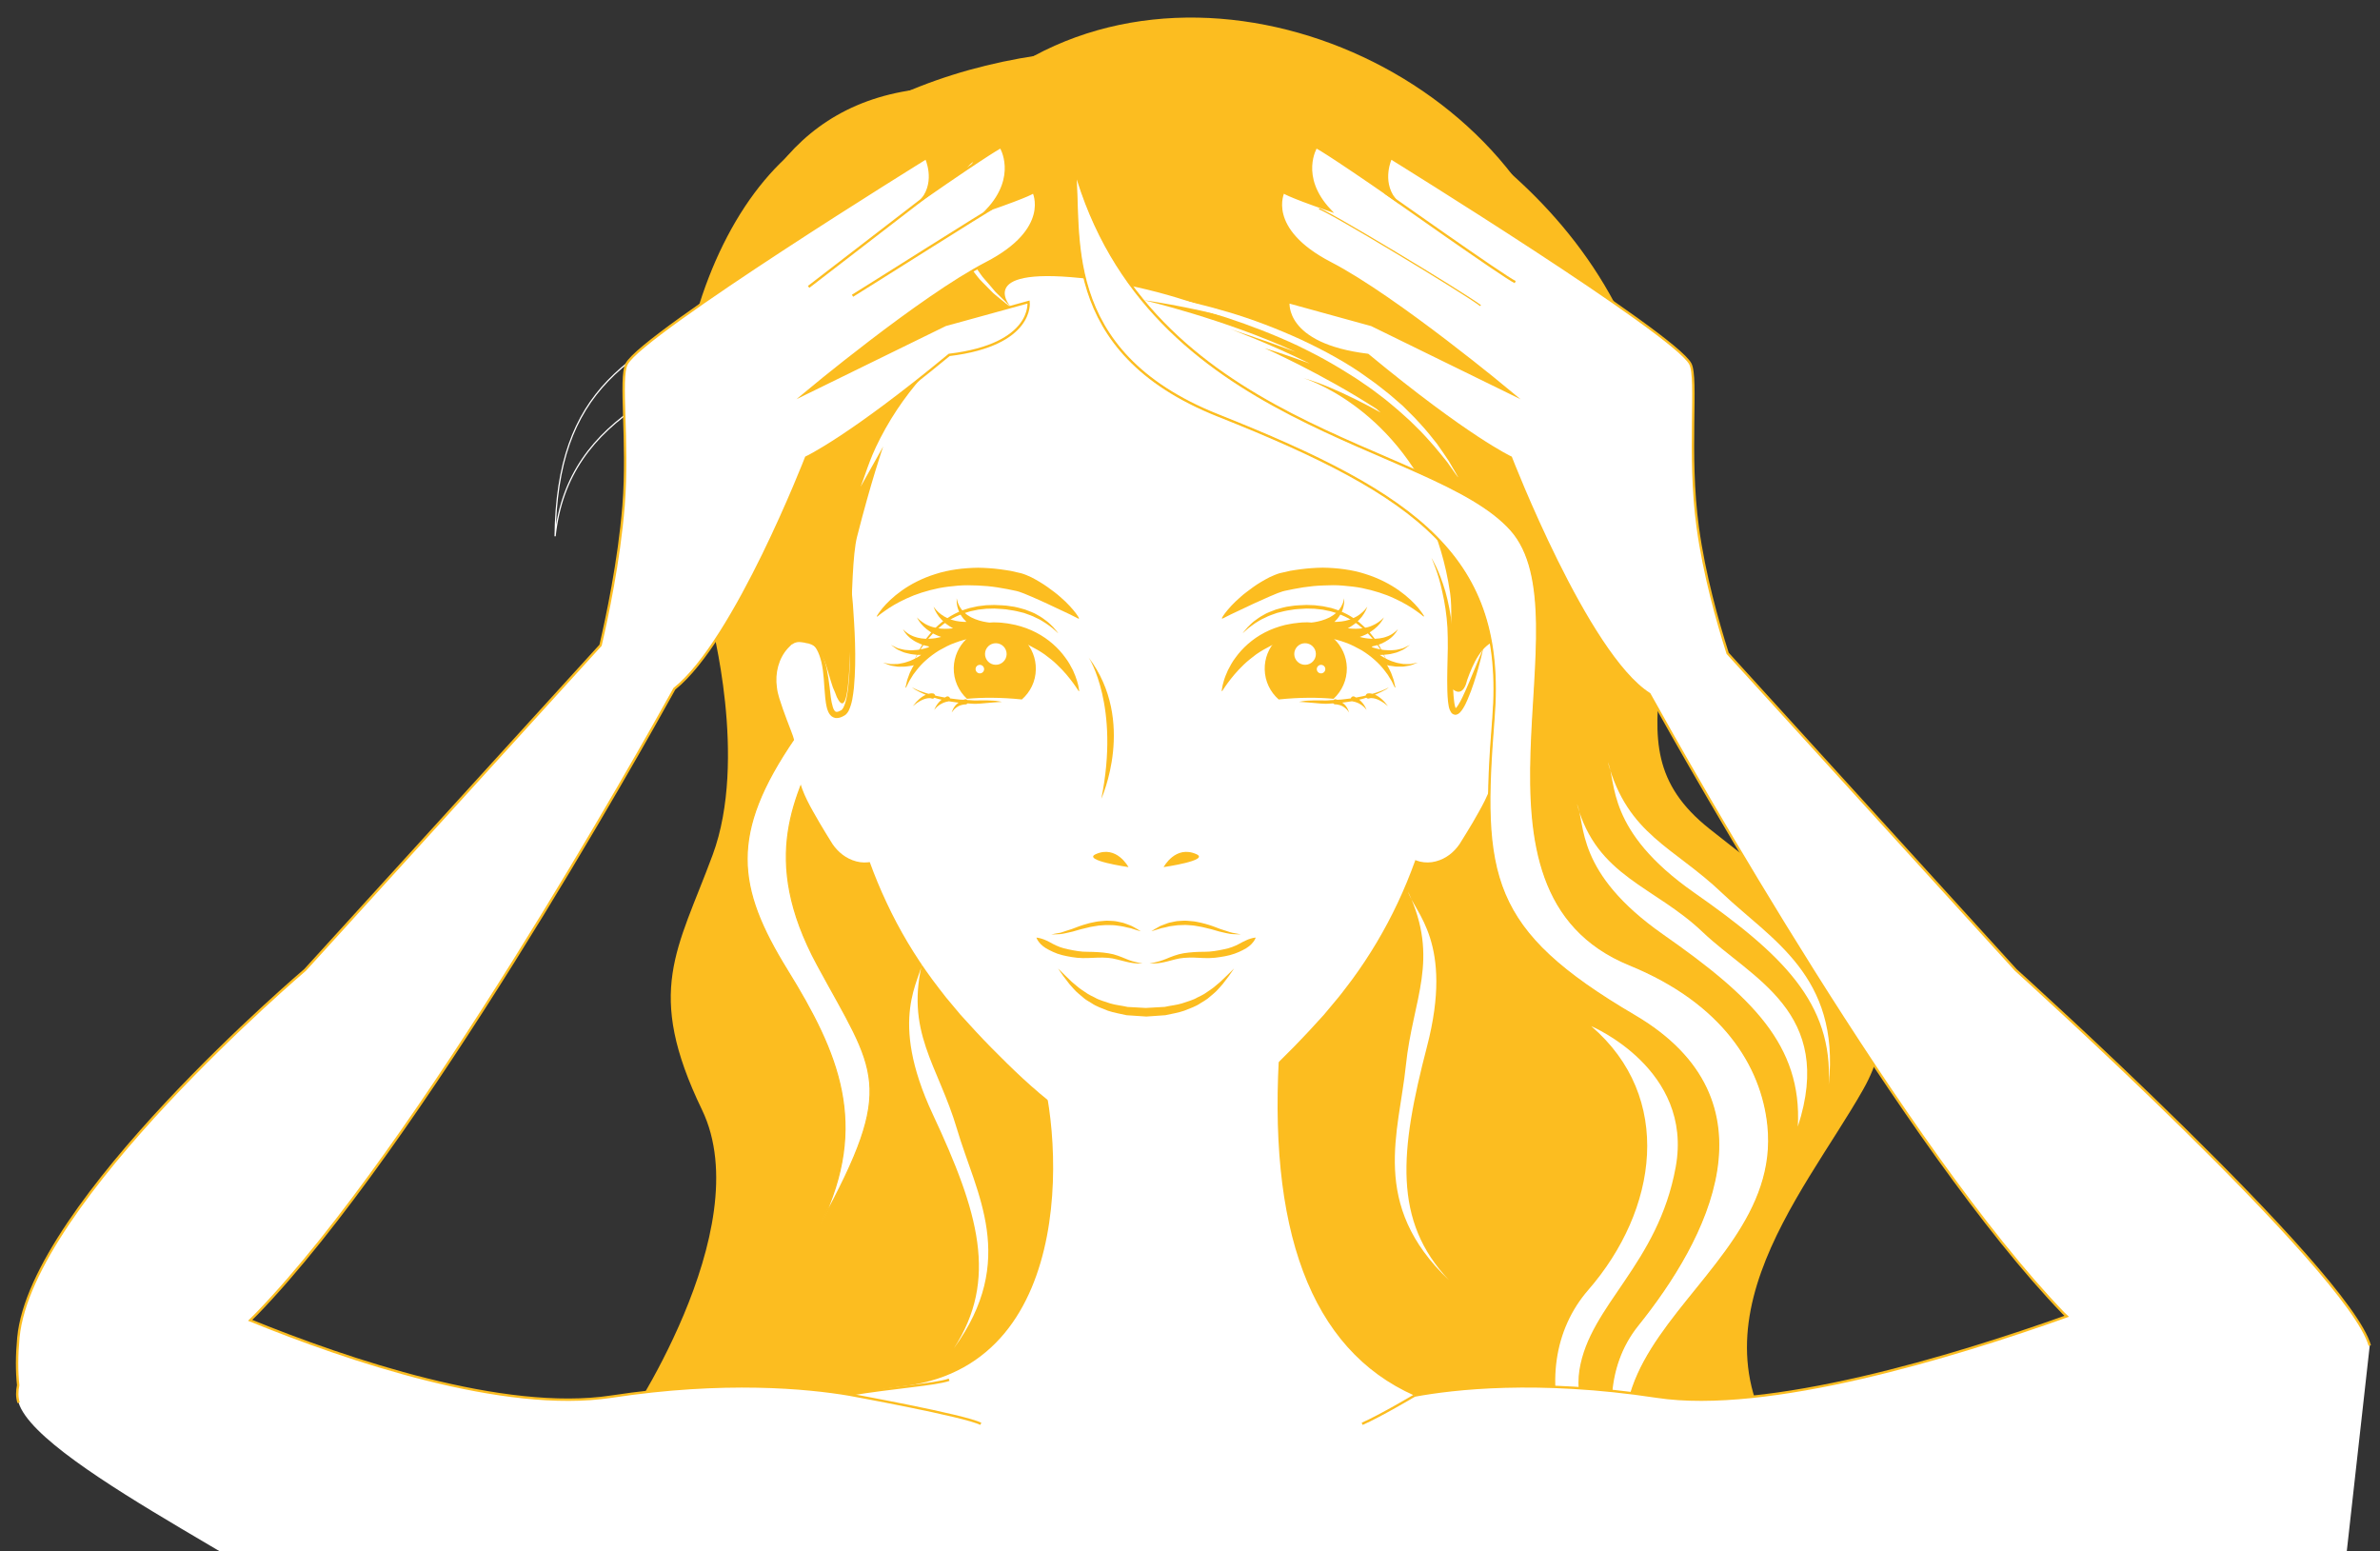
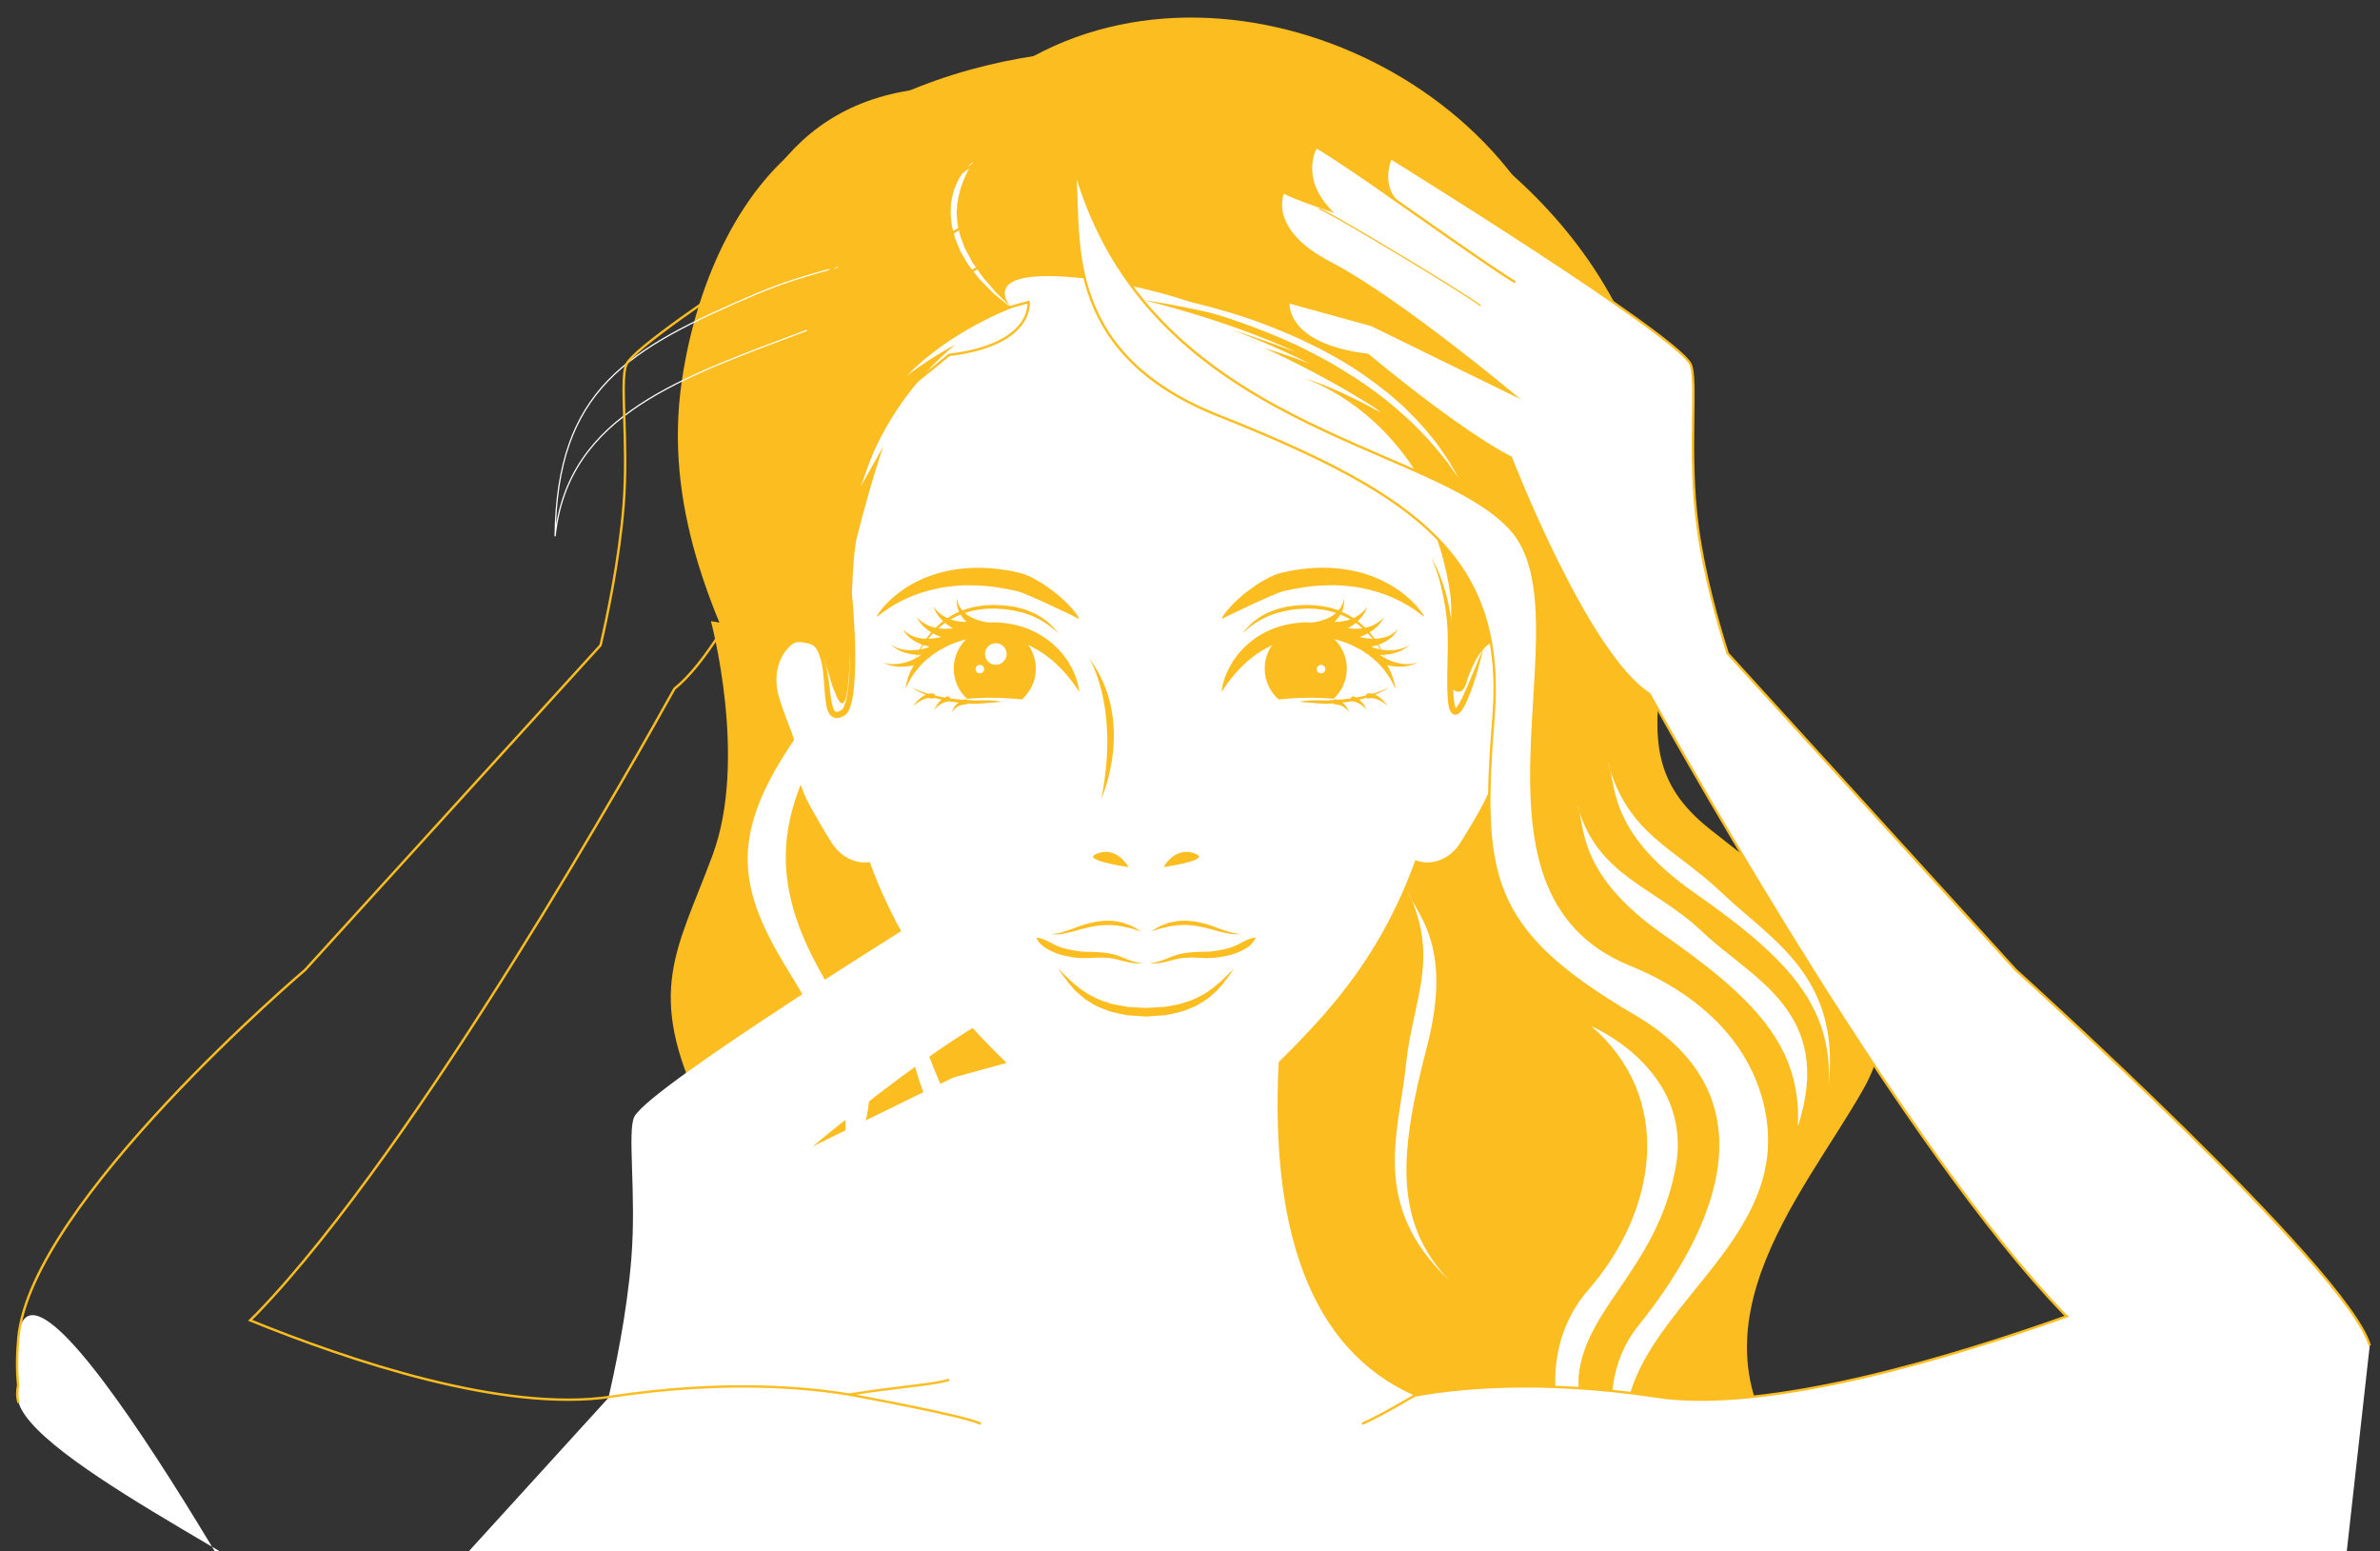
<svg xmlns="http://www.w3.org/2000/svg" id="Livello_1" viewBox="0 0 1985.16 1293.85">
  <rect x="0" y="0" width="1985.16" height="1293.85" fill="#333333" stroke="none" />
  <defs>
    <style>.cls-1,.cls-2,.cls-3,.cls-4{stroke-miterlimit:10;}.cls-1,.cls-3,.cls-4{stroke:#fcbd20;}.cls-1,.cls-4{stroke-width:2px;}.cls-1,.cls-5,.cls-6{fill-rule:evenodd;}.cls-1,.cls-6,.cls-7{fill:#fff;}.cls-2{stroke:#fff;}.cls-2,.cls-3{stroke-width:1.03px;}.cls-2,.cls-3,.cls-4{fill:none;}.cls-5,.cls-6,.cls-7,.cls-8{stroke-width:0px;}.cls-5,.cls-8{fill:#fcbd20;}</style>
  </defs>
  <path class="cls-7" d="m899.53,509.74c.47-.94.94-1.88,1.41-2.77,3.07-5.67,9.43-9.64,15.87-9.81.73-.04,1.45,0,2.18,0,2.47.04,5.59.09,8.87-.94,10.07-3.11,13.31-12.28,15.91-19.66,1.36-3.84,2.64-7.46,4.56-9.64.98-1.15,2.56-2.26,4.22-3.45,2.99-2.13,6.65-4.82,9.17-9,2.99-4.99,3.24-10.41,3.5-14.76.13-2.82.3-5.5,1.11-7.21.73-1.41,2.35-2.99,4.05-4.69,3.28-3.28,7.42-7.38,8.57-13.69.64-3.84-.04-7.29-.6-10.11-.3-1.54-.68-3.28-.51-4.09.38-1.58,3.92-3.75,6.74-5.46,5.54-3.37,13.09-7.98,13.99-17.23l-15.95-1.58c-.13,1.28-3.75,3.5-6.4,5.12-5.46,3.33-12.2,7.46-14.03,15.74-.9,4.09-.13,7.76.43,10.71.34,1.58.68,3.24.51,4.09-.21,1.32-2.18,3.28-4.05,5.12-2.43,2.43-5.2,5.16-7.12,8.96-2.26,4.65-2.52,9.34-2.73,13.48-.17,2.99-.34,5.8-1.28,7.38-.81,1.36-2.73,2.73-4.73,4.18-2.22,1.58-4.73,3.41-6.91,5.89-3.97,4.52-5.93,10.02-7.63,14.93-1.96,5.54-3.33,9-5.54,9.64-.85.3-2.35.26-3.92.26-.98-.04-1.92-.04-2.86,0-12.16.38-23.71,7.51-29.47,18.21-.55.98-1.07,2.05-1.62,3.16-1.19,2.35-3.41,6.7-4.69,7.46.17-.09.55-.21.77-.13l-3.07,15.78c12.24,2.35,17.83-9.04,21.28-15.87" />
  <path class="cls-7" d="m671.06,428.23c-4.44,5.8-15.99,55.36-15.99,55.36,0,0,36.13-5.29,42.14-11.05,5.97-5.8,38.73-34.21,38.73-34.21,0,0,11.86-25.04,12.63-31.99.81-6.95-42.35-35.57-46.75-25.12-4.39,10.49-30.75,47-30.75,47" />
  <path class="cls-5" d="m844.13,73.31s-93.67-8.53-169.2,42.78c-53.61,36.47-92.98,112.65-106.12,200.85-31.56,212.41,169.25,358.28,74.9,433.27-94.31,74.94-3.54,150.86,47.26,240.35,50.8,89.49,5.2,215.99,115.46,231.78,553.33,79.38-36.77,175.9,30.45,161.78l84.28-98.87L844.13,73.31Z" />
  <path class="cls-5" d="m839.43,1189.77l-27.43-431.3c-53.06-123.61-131.88-228.06-219.02-240.43,0,0,31.01,115.21,1.45,194.92-29.52,79.76-56.77,113.33-8.87,212.67,48.28,100.15-66.79,266.79-66.45,265.85,0,0,227.08,88.68,320.32-1.71" />
  <path class="cls-5" d="m1106.57,52.71s220.09,72.55,270.89,280.57c50.8,207.97-45.98,282.92,48.33,357.9,94.35,74.98,179.01,128.21,128.17,217.66-50.76,89.49-159.22,207.63-49.35,323.86,109.87,116.19-42.61,178.54-42.61,178.54l-251.44-137.21-181.02-9.38L1106.57,52.71Z" />
  <path class="cls-5" d="m1044.92,1022.51l17.79-280.14,200.45-154.06s-39.41,118.19,35.83,189.85c75.2,71.61,175.52,94.9,150.44,186.26-25.08,91.32-141.48,184.43-85.99,254.3,55.53,69.87-234.57,28.66-234.57,28.66l-83.94-224.87Z" />
  <path class="cls-5" d="m725.67,613.85c-76.56-11.9-165.45-202.34-124.42-367.5,25.51-102.58,82.53-184.35,220.47-172.53,166.22-135.25,440.79-22.09,489.11,172.53,41.03,165.15-47.86,355.6-124.42,367.5-55.21,71.32-408.33,67.69-460.75,0" />
  <path class="cls-6" d="m1315.36,670.62c7.34,16.59-1.83,57.11,71.83,108.68,73.7,51.57,116.06,92.13,112.39,160.25,31.26-95.76-38.69-123.39-79.25-162.08-40.52-38.69-88.38-46.06-104.97-106.85" />
  <path class="cls-6" d="m1341.12,635.65c7.38,16.59-1.83,57.11,71.83,108.68,73.7,51.57,116.06,92.09,112.39,160.25,9.64-90.98-48.28-121.01-88.85-159.69-40.48-38.69-78.78-48.45-95.37-109.23" />
  <path class="cls-6" d="m770.1,799.56c-1.88,18.04-30.07,48.58,8.06,130.01,38.13,81.47,54.64,137.73,17.44,194.97,53.79-74,18.51-128.98,2.69-182.72-15.82-53.74-44.15-81.3-28.19-142.25" />
  <path class="cls-6" d="m1174.44,743.52c5.16,17.4,38.43,42.27,15.82,129.32-22.65,87.05-28.62,145.36,18.38,194.84-66.41-62.91-41.71-123.39-36-179.14,5.76-55.7,28.58-87.99,1.79-145.02" />
  <path class="cls-5" d="m708.91,631.3c-76.56-11.9-165.45-202.34-124.42-367.5,73.83-297.25,635.76-297.25,709.59,0,41.03,165.15-47.86,355.6-124.42,367.5-55.21,71.32-408.33,67.69-460.75,0" />
  <path class="cls-5" d="m630.7,578.96s-33.95-137.34-1.49-225.97c32.5-88.59,131.46-157.99,203.84-150.65-79.76-56.09-203.84,54.68-225.97,162.46-22.14,107.83,23.63,214.16,23.63,214.16" />
  <path class="cls-5" d="m910.42,139.77c.21-.43,13.99,134.74,13.99,134.74,0,0,85.6,63.38,93.96,57.28,8.4-6.06,193.42,100.75,193.42,100.75l59.93,112.13s71.27-45.98,68.5-53.96c-2.82-7.98-35.79-152.48-35.79-152.48l-128.9-102.84-130.64-76.6-134.48-19.02Z" />
  <path class="cls-6" d="m910.42,118.78c72.72,226.53,378.96,183.66,399.61,353.85-1.49-101.9-57.58-129.96-160.97-168.35-103.38-38.39-158.87-42.23-238.63-185.5" />
  <path class="cls-5" d="m910.42,118.78s22.9,169.5-63.98,213.52c-86.88,44.06-181.19,105.18-183.66,151.76-2.43,46.62-108.59-251.18,16.51-319.85,125.06-68.67,231.14-45.43,231.14-45.43" />
  <path class="cls-2" d="m924.42,52.71c-75.92,272.08-439.88,190.15-461.42,394.54,1.54-122.41,60.1-156.11,168.05-202.22,107.95-46.11,210.11-20.22,293.37-192.32h0Z" />
  <path class="cls-5" d="m1355.07,1050.27s-61.63,62.53-50.42,110.17c11.22,47.6,28.96,115.72,127.87,164.3-50.37-47.64-97.04-106.42-76.52-169.93,20.52-63.47,68.16-95.2,68.16-95.2l-69.1-9.34Z" />
  <path class="cls-6" d="m1327.26,855.82s85.31,35.83,70.46,117.42c-14.84,81.59-71.7,114.95-80.32,169.33-8.7,54.38,54.34,142.16,102.54,171.81-118.62-51.91-153.21-171.81-95.16-238.56,58.09-66.75,71.7-160.67,2.47-220" />
  <path class="cls-6" d="m662.63,394.23s54.64,141.78,0,221.54c-54.64,79.76-48.75,124.08-5.93,193.47,42.87,69.4,67.95,128.47,28.11,211.17,63.47-116.66,45.77-125.53-2.99-215.61-48.71-90.08-17.7-141.78,4.44-190.53,39.11-86.03,13.95-120.15-23.63-220.05" />
  <path class="cls-3" d="m662.63,394.23s54.64,141.78,0,221.54c-54.64,79.76-48.75,124.08-5.93,193.47,42.87,69.4,67.95,128.47,28.11,211.17,63.47-116.66,45.77-125.53-2.99-215.61-48.71-90.08-17.7-141.78,4.44-190.53,39.11-86.03,13.95-120.15-23.63-220.05h0Z" />
  <path class="cls-7" d="m1199.77,556.35s13.73-32.5,33.82-27.34c20.09,5.16,35.15,25.38,25.08,53.4-10.07,28.02-16.46,32.76-16.85,55.06-.34,18.21-12.71,36.17-27.26,61.04-16.38,27.94-51.35,17.4-44.4-15.53,7-32.97,29.6-126.64,29.6-126.64" />
  <path class="cls-7" d="m1200.07,556.44s-1.54,6.65-4.22,18.34c-2.73,11.69-6.53,28.32-10.41,48.5-1.92,10.07-4.01,20.99-6.27,32.54-1.11,5.76-2.22,11.69-3.41,17.79-.6,3.03-1.19,6.1-1.79,9.17-.51,2.94-.81,5.84-.68,8.74.26,5.67,2.35,11.26,6.4,14.72,4.01,3.5,9.72,4.65,15.06,2.99,5.33-1.58,10.19-5.76,13.39-10.49,3.45-5.46,7.04-11.86,10.49-17.7,7.04-11.81,14.12-23.67,17.06-35.7,1.58-5.29,1.02-12.58,2.39-19.49,1.19-6.91,3.75-13.61,6.61-19.45,2.77-5.97,5.46-11.56,7.89-17.23,2.43-5.84,4.95-11.09,6.01-16.63,2.35-10.96.17-22.14-6.1-30.11-3.03-4.01-6.95-7.25-11.18-9.47-2.13-1.11-4.22-2-6.53-2.73-2.13-.77-4.31-1.15-6.4-1.02-4.31.17-8.1,2-11.05,4.14-2.99,2.22-5.33,4.69-7.29,7.04-3.88,4.69-6.23,8.87-7.81,11.69-1.49,2.82-2.18,4.39-2.18,4.39m-.55-.17s.68-1.62,2.18-4.48c1.54-2.9,3.8-7.12,7.68-11.94,1.96-2.39,4.31-4.91,7.34-7.25,3.03-2.22,6.87-4.39,11.6-4.73,2.26-.21,4.73.13,7.04.85,2.22.6,4.65,1.49,6.91,2.6,4.52,2.22,16.04,2.39,19.66,6.48,7.38,8.15,3.67,23.33,1.92,35.53-.68,6.14-3.07,12.11-4.95,17.91-2.05,5.89-4.48,11.94-6.7,17.87-2.39,5.97,12.71,6.48,12.07,12.63-.47,3.03-17.27,11.56-17.36,14.72-.09,1.96-.13,3.37-.26,5.2-.21,1.92-.43,3.84-.81,5.59-2.99,14.46-10.62,26.74-17.49,38.81-3.71,6.06-6.95,11.69-10.96,17.91-4.56,6.65-11.18,12.16-19.79,14.37-4.18,1.15-8.83,1.19-13.14.21-4.31-1.07-8.36-3.16-11.3-6.14-6.1-5.97-7.98-13.9-7.81-20.86.04-3.54.68-6.95,1.49-10.19.81-3.03,1.62-6.06,2.43-9.04,1.62-5.97,3.2-11.81,4.69-17.53,3.07-11.39,5.93-22.14,8.62-32.07,2.6-9.94,4.99-19.07,7.12-27.17,2.13-8.06,3.88-15.14,5.29-20.94l4.52-18.3v-.04Z" />
  <path class="cls-7" d="m1183.44,671.73s.6-1.41,2.22-3.54c1.66-2.09,4.09-5.16,7.76-8.02,3.54-3.03,8.15-6.06,13.35-8.83,1.19-.68,2.43-1.41,3.71-2.09,1.36-.73,2.52-1.45,3.5-2.22,2.22-1.41,4.27-3.37,6.1-5.29,1.75-2,3.33-4.18,4.35-6.48,1.24-2.3,1.88-4.78,2.3-7.17.38-2.47.43-4.86.26-7.17-.26-2.3-.64-4.48-1.24-6.48-1.15-4.01-2.6-7.34-3.84-9.55-1.24-2.22-1.96-3.54-1.96-3.54-.09-.17,0-.34.13-.43.17-.09.3-.04.43.04,0,0,1.11,1.02,2.94,2.99,1.75,2,4.27,4.95,6.27,9.17,1.02,2.05,1.92,4.44,2.56,7.08.47,2.64.9,5.5.6,8.49-.3,2.99-.85,6.06-2.26,9-1.19,2.94-3.07,5.67-5.2,8.23-2.26,2.39-4.69,4.52-7.55,6.31-1.45.98-2.82,1.79-4.14,2.39-1.32.64-2.69,1.28-4.01,1.92-2.52,1.24-5.03,2.26-7.29,3.5-2.26,1.15-4.44,2.26-6.36,3.41-3.84,2.22-6.95,4.31-9,5.93-2,1.62-3.07,2.69-3.07,2.69-.13.13-.34.13-.47,0-.09-.09-.13-.21-.09-.34" />
  <path class="cls-7" d="m712.07,556.35s-13.73-32.5-33.82-27.34c-20.09,5.16-35.15,25.38-25.04,53.4,10.02,28.02,16.42,32.76,16.85,55.06.3,18.21,12.67,36.17,27.21,61.04,16.38,27.94,51.35,17.4,44.4-15.53-7-32.97-29.6-126.64-29.6-126.64" />
  <path class="cls-7" d="m712.37,556.31s1.66,6.65,4.52,18.3c1.41,5.8,3.16,12.88,5.29,20.99,2.13,8.06,4.52,17.19,7.12,27.13,2.64,9.98,5.54,20.69,8.62,32.12,1.54,5.67,3.07,11.52,4.69,17.49.81,3.03,1.62,6.01,2.43,9.09.81,3.2,1.45,6.65,1.49,10.15.17,6.95-1.71,14.93-7.81,20.86-2.94,2.99-7,5.08-11.26,6.18-4.35.98-9,.94-13.22-.21-8.57-2.26-15.18-7.76-19.75-14.37-4.05-6.23-7.25-11.9-10.96-17.96-6.87-12.03-14.54-24.31-17.49-38.77-.38-1.75-.64-3.71-.81-5.63-.13-1.83-.13-3.24-.21-5.16-.13-3.16-.09-6.4-.64-9.38-.6-6.18-2.3-11.99-4.69-17.96-2.26-5.93-4.65-11.99-6.7-17.91-1.88-5.76-4.27-11.77-4.95-17.91-1.75-12.2,1.62-24.4,9.04-32.59,3.63-4.09,8.02-7.21,12.54-9.38,2.26-1.11,4.65-2.05,6.91-2.6,2.26-.77,4.73-1.11,7.08-.9,4.69.38,8.49,2.56,11.56,4.78,3.03,2.3,5.37,4.86,7.34,7.25,3.84,4.82,6.14,9.04,7.68,11.9,1.49,2.86,2.18,4.48,2.18,4.48v.04Zm-.55.13s-.68-1.54-2.18-4.39c-1.58-2.82-3.92-7-7.81-11.69-1.96-2.35-4.31-4.78-7.29-7-2.94-2.18-6.74-3.97-11-4.18-2.18-.09-4.31.26-6.48,1.07-2.26.68-4.35,1.62-6.48,2.73-4.22,2.22-8.15,5.46-11.22,9.43-6.23,8.02-8.45,19.19-6.01,30.11,1.02,5.54,3.54,10.83,5.93,16.68,2.47,5.67,5.16,11.26,7.93,17.19,2.82,5.89,5.37,12.54,6.61,19.45,1.36,6.91.85,14.25,2.39,19.53,2.94,12.03,10.02,23.84,17.06,35.66,3.45,5.84,7.04,12.28,10.45,17.7,3.24,4.78,8.1,8.91,13.39,10.49,5.33,1.66,11.09.51,15.06-2.99,4.09-3.41,6.18-9,6.44-14.72.13-2.9-.17-5.8-.68-8.7-.64-3.11-1.19-6.18-1.79-9.21-1.15-6.06-2.3-11.99-3.41-17.79-2.22-11.52-4.35-22.44-6.27-32.54-3.88-20.13-7.72-36.81-10.41-48.5-2.69-11.64-4.22-18.3-4.22-18.34" />
  <path class="cls-7" d="m728.42,671.73s-.6-1.41-2.22-3.54c-1.66-2.09-4.09-5.16-7.76-8.02-3.54-3.03-8.15-6.06-13.35-8.83-1.19-.68-2.43-1.41-3.71-2.09-1.36-.73-2.52-1.45-3.54-2.22-2.18-1.41-4.22-3.37-6.06-5.29-1.75-2-3.33-4.18-4.35-6.48-1.19-2.3-1.88-4.78-2.3-7.17-.38-2.47-.43-4.86-.26-7.17.26-2.3.64-4.48,1.24-6.48,1.15-4.01,2.6-7.34,3.84-9.55,1.24-2.22,1.96-3.54,1.96-3.54.09-.17,0-.34-.13-.43-.13-.09-.3-.04-.43.04,0,0-1.11,1.02-2.94,2.99-1.75,2-4.27,4.95-6.27,9.17-1.02,2.05-1.88,4.44-2.52,7.08-.51,2.64-.94,5.5-.64,8.49s.85,6.06,2.26,9c1.19,2.94,3.07,5.67,5.2,8.23,2.26,2.39,4.69,4.52,7.55,6.31,1.45.98,2.82,1.79,4.09,2.39,1.36.64,2.73,1.28,4.05,1.92,2.47,1.24,5.03,2.26,7.29,3.5,2.26,1.15,4.44,2.26,6.36,3.41,3.84,2.22,6.95,4.31,9,5.93,2,1.62,3.07,2.69,3.07,2.69.13.13.34.13.47,0,.09-.09.13-.21.09-.34" />
  <path class="cls-7" d="m962.82,108.63c-3.33-.09-6.65-.13-10.07-.13-273.87,0-301.43,251.99-273.02,354.23,0,0,1.83,1.75,16.68,114.52,14.84,112.82,41.2,197.61,122.03,282.02,67.52,70.46,97.55,86.46,134.31,86.46,3.41,0,6.74-.21,10.07-.51,32.59-2.99,63-22.01,124.25-85.95,80.84-84.41,107.2-169.2,122-282.02,14.89-112.77,16.76-114.52,16.76-114.52,28.02-100.96,1.45-347.96-263.01-354.1" />
  <path class="cls-7" d="m952.74,108.2c43.55.04,87.65,6.44,128,23.37,20.13,8.49,39.2,19.53,56.33,33.1,17.1,13.61,32.2,29.69,44.87,47.47,12.71,17.79,22.95,37.24,30.88,57.58,7.98,20.35,13.61,41.54,17.23,63.08,3.67,21.54,5.2,43.42,4.73,65.22-.55,21.84-2.94,43.68-8.7,64.79h-.04l-.09.13c-4.27,23.97-6.95,48.84-10.11,73.28-3.07,24.53-5.67,49.09-9.3,73.62-7.51,48.92-19.32,97.8-40.65,143.01-10.58,22.56-23.42,44.15-38.2,64.24-3.8,4.91-7.42,9.98-11.43,14.84l-12.03,14.42-12.5,13.65c-4.31,4.69-8.62,9-12.92,13.52-17.4,17.66-35.27,35.06-55.41,50.16-10.11,7.46-20.9,14.33-32.89,19.19-11.77,5.03-25.21,7.17-37.79,7.25-12.75,0-25.93-2.18-37.79-7.21-11.99-4.86-22.78-11.73-32.89-19.19-20.13-15.1-37.96-32.5-55.45-50.2-8.66-8.79-17.1-18-25.46-27.26l-11.99-14.33c-3.92-4.82-7.59-9.9-11.39-14.84-14.8-20.09-27.68-41.63-38.22-64.24-21.37-45.21-33.14-94.05-40.69-143.01-3.63-24.53-6.23-49.09-9.26-73.62-3.16-24.44-5.84-49.31-10.11-73.28l-.09-.13c-5.76-21.11-8.19-42.95-8.74-64.79-.43-21.8,1.11-43.68,4.78-65.22,3.58-21.54,9.26-42.74,17.19-63.08,7.93-20.3,18.21-39.8,30.88-57.58,12.67-17.79,27.77-33.87,44.87-47.43,17.15-13.61,36.21-24.65,56.34-33.14,40.35-16.93,84.45-23.33,128-23.37m0,.6c-43.51.04-87.52,6.44-127.79,23.33-20.09,8.45-39.11,19.49-56.17,33.01-17.06,13.56-32.12,29.6-44.79,47.34-12.63,17.74-22.86,37.15-30.8,57.45-7.93,20.3-13.56,41.5-17.19,62.96-3.63,21.5-5.16,43.34-4.73,65.13.55,21.75,2.99,43.59,8.7,64.62l-.04-.13c2.94,12.37,4.56,24.4,6.61,36.68l5.63,36.68c3.75,24.44,7,48.97,11.3,73.28,8.27,48.5,20.69,96.65,42.31,140.71,10.79,22.01,23.63,42.95,38.17,62.66,3.8,4.82,7.38,9.77,11.3,14.5l11.81,14.03c8.32,9.09,16.59,18.04,25.34,26.83,17.32,17.4,35.15,34.55,54.68,49.01,9.77,7.17,20.09,13.56,31.05,17.96,10.96,4.61,22.69,6.36,34.59,6.48,12.11-.09,23.54-1.83,34.63-6.44,10.96-4.39,21.28-10.83,31.05-18,19.53-14.46,37.32-31.61,54.68-49.01,4.22-4.39,8.7-8.83,12.8-13.22l12.58-13.65,11.77-13.99c3.92-4.69,7.51-9.68,11.26-14.5,14.53-19.71,27.49-40.61,38.2-62.66,21.67-44.06,34.04-92.22,42.35-140.75,4.27-24.27,7.51-48.79,11.22-73.23l5.67-36.68c2.05-12.28,3.67-24.31,6.61-36.68l-.09.13c5.76-21.03,8.15-42.87,8.74-64.62.43-21.8-1.11-43.63-4.73-65.13-3.63-21.5-9.3-42.65-17.23-62.96-7.89-20.3-18.13-39.71-30.8-57.45-12.67-17.74-27.68-33.82-44.79-47.34-17.04-13.52-36.07-24.57-56.16-33.01-40.31-16.89-84.28-23.25-127.79-23.33" />
  <path class="cls-8" d="m1168.12,166.38c-52.94-53.66-138.63-101.17-226.88-100.15-88.33,1.02-129.58,68.93-129.58,68.93,0,0-31.44-3.24-65.56,28.28-41.89,38.69-68.59,93.79-81.51,136.02-24.01,78.78-17.1,162.34-6.91,199.1,9.17,33.06,2.56,38.98,2.56,38.98-.6.55,3.2-2.82,7.98-1.96,1.49.26,2.9.3,3.63.64,15.57,1.71,17.23,21.2,22.86,37.07,1.24,2.73,2.35,5.5,3.33,8.19,1.79,3.63,3.67,6.1,5.37,4.78,8.79-6.78,4.22-110.04,11.43-138.49,11.9-46.88,21.84-75.41,21.84-75.41l-18.85,33.61c5.93-15.27,7.85-25.42,20.64-48.37,25.04-44.79,58.69-70.42,58.69-70.42-22.82,12.2-40.65,26.06-40.65,26.06,36.68-37.71,87.31-56.3,87.31-56.3,0,0-32.59-34.34,57.24-25.08,41.63,4.27,86.33,15.74,129.41,34.21-40.82-10.92-76.31-15.7-76.31-15.7,0,0,66.92,15.65,126.55,43.12-30.41-11.22-54.38-18.98-54.38-18.98,0,0,30.2,11.05,66.2,28.71-21.97-8.23-37.66-12.8-37.66-12.8,0,0,47.56,21.03,93.34,50.63,1.11,1.02,2.26,1.96,3.37,3.03,0,0-37.72-21.58-64.5-28.75,0,0,74.19,21.92,112.02,113.2l-29.98-37.24c12.88,20.22,32.8,51.4,40.43,103.35,3.63,24.74-4.65,75.37,2.69,80.57,4.22,3.28,9.09,2.6,11.6-8.27,4.78-13.31,11.9-29.73,25.34-33.14,0,0,2.13-2.99,4.95-11.05,4.48-12.71,10.62-38.26,12.71-85.56.3-6.4.51-13.18.64-20.43,1.49-88.89-37.41-187.59-99.34-250.37" />
  <path class="cls-7" d="m811.67,135.16s-5.33,7.38-9.6,19.62c-.68,1.49-.94,3.16-1.45,4.82-.43,1.66-1.02,3.37-1.24,5.2-.3,1.83-.64,3.67-.98,5.59-.09,1.92-.21,3.88-.3,5.89-.3,2.05.09,4.05.21,6.14.26,2.05.09,4.18.73,6.23,1.02,4.14,1.66,8.45,3.5,12.37l2.3,6.1c1.02,1.88,2.05,3.8,3.07,5.67.98,1.92,1.96,3.8,2.94,5.67,1.24,1.75,2.39,3.45,3.54,5.12,2.43,3.33,4.44,6.78,7.04,9.51,2.52,2.86,4.86,5.54,6.95,8.1,2,2.64,4.39,4.56,6.23,6.48,1.92,1.88,3.58,3.54,4.95,4.91l4.31,4.31v.04s-.04.04-.04,0c0,0-1.75-1.36-4.73-3.75-1.54-1.24-3.33-2.69-5.42-4.39-2.05-1.79-4.56-3.5-6.87-5.97-2.39-2.35-4.91-4.91-7.55-7.68-2.86-2.64-5.08-6.06-7.76-9.34-1.28-1.71-2.6-3.37-3.92-5.12-1.11-1.88-2.26-3.75-3.41-5.67-1.15-1.92-2.26-3.88-3.33-5.89l-2.6-6.36c-2-4.18-2.82-8.79-3.97-13.18-.68-2.18-.6-4.52-.9-6.74-.21-2.22-.6-4.44-.34-6.65.04-2.18.13-4.31.21-6.4.3-2.13.77-4.14,1.15-6.1.73-3.92,2.18-7.51,3.5-10.66,1.45-3.16,3.03-5.93,4.65-8.19,1.54-2.35,3.16-4.14,4.52-5.59,2.69-2.9,4.56-4.14,4.56-4.14h.04v.04" />
  <path class="cls-7" d="m916.07,240.13s5.46.21,14.97,1.15c9.47,1.07,22.99,2.82,39.11,5.76,16.08,3.11,34.76,7.38,54.42,13.27,19.71,5.8,40.26,13.65,60.31,22.78,9.94,4.69,19.79,9.6,29.26,14.97,9.47,5.33,18.55,11.05,26.89,17.19,4.31,2.94,8.36,6.01,12.28,9.17,3.97,2.99,7.72,6.18,11.3,9.34,1.79,1.54,3.58,3.11,5.33,4.61,1.66,1.62,3.28,3.24,4.86,4.86,3.2,3.16,6.31,6.18,9.04,9.34,5.72,6.1,10.49,12.11,14.67,17.44,4.01,5.5,7.21,10.54,9.94,14.5,4.99,8.4,7.68,13.27,7.68,13.27,0,.04,0,.09-.04.09h-.09s-3.33-4.48-8.83-12.41c-3.07-3.71-6.61-8.4-11-13.44-4.44-5.03-9.38-10.71-15.31-16.38-2.82-2.99-6.01-5.84-9.3-8.79-3.24-2.99-6.7-5.97-10.32-8.96-3.54-3.03-7.29-6.06-11.26-8.96-3.88-3.03-7.93-5.97-12.2-8.79-4.12-2.94-8.47-5.76-12.95-8.49-4.44-2.86-9-5.54-13.61-8.23-9.26-5.42-18.94-10.32-28.71-15.1-39.41-18.47-81.21-31.14-113.03-38.26-31.73-7.38-53.44-9.85-53.44-9.85t-.04-.04s.04-.04.04-.04" />
  <path class="cls-8" d="m708.07,472.41s1.75,12.54,3.33,31.48c1.28,18.94,3.2,44.27.85,69.87-.81,6.4-1.36,12.8-4.52,19.28-.51.81-.98,1.62-1.75,2.39-.64.77-1.96,1.49-2.43,1.75-1.54.81-3.24,1.58-5.37,1.66-2.18.21-4.69-1.11-5.84-2.77-1.28-1.62-1.88-3.28-2.39-4.82-1.71-6.31-1.79-12.03-2.3-17.49-.34-5.37-.68-10.45-1.32-15.1-1.28-9.17-3.92-16.59-7.59-20.47-1.79-1.96-3.63-3.07-4.86-3.8-1.28-.68-2-.94-2-.94,0,0-.04,0-.04-.04h.04s.77.13,2.18.6c1.36.51,3.41,1.36,5.5,3.28,2.13,1.79,4.31,4.61,6.06,8.15,1.79,3.58,2.99,7.89,4.01,12.63.98,4.73,1.71,9.9,2.39,15.31.64,5.33,1.07,11.18,2.64,16.29.38,1.24.9,2.43,1.49,3.11.64.73,1.07.94,1.88.9.85,0,2-.43,3.07-1.07.85-.47.9-.47,1.28-.9.3-.3.64-.81.94-1.32,2.47-4.65,3.41-11.13,4.18-17.19,1.41-12.37,1.49-25.04,1.62-36.81.17-11.81-.04-22.9-.3-32.37-.21-9.47-.43-17.4-.55-22.9-.13-5.54-.21-8.7-.21-8.7,0,0,0-.04.04-.04v.04" />
  <path class="cls-8" d="m1194.18,465.63s1.58,2.52,3.8,7.21c2.22,4.69,4.99,11.6,7.55,20.22,2.43,8.62,4.56,18.94,5.72,30.16.64,5.59.81,11.43.81,17.32-.04,5.89-.09,11.77-.13,17.7-.04,5.97,0,11.86.21,17.62.13,2.9.34,5.72.68,8.45.26,2.56.9,5.76,1.62,6.74.21.17-.34-.17-.64-.09-.21.09.17-.04.47-.38.68-.6,1.41-1.62,2.05-2.64,1.32-2.09,2.52-4.35,3.58-6.61,2.18-4.48,4.01-8.87,5.76-12.92,3.37-8.19,6.23-15.01,8.19-19.79,2.05-4.78,3.16-7.51,3.16-7.51h.04s.04,0,.04.04c0,0-.55,2.9-1.88,7.93-1.28,5.08-3.16,12.28-5.97,20.73-1.41,4.27-3.07,8.83-5.12,13.56-1.07,2.39-2.13,4.86-3.67,7.29-.77,1.19-1.54,2.43-2.82,3.71-.64.55-1.36,1.28-2.94,1.66-1.66.43-3.54-.73-4.14-1.66-2.39-3.63-2.26-6.4-2.77-9.43-.3-2.94-.47-5.93-.55-8.87-.17-5.93-.13-11.9,0-17.87.13-5.93.26-11.86.38-17.7.04-5.8-.04-11.47-.3-16.98-.64-10.96-2.26-21.2-4.27-29.77-1.79-8.66-4.09-15.7-5.89-20.52-1.75-4.91-3.03-7.55-3.03-7.55v-.04h.04" />
  <path class="cls-8" d="m951.54,776.7s-1.19-.26-3.2-.9c-1.02-.34-2.22-.73-3.63-1.15-1.36-.6-3.03-.73-4.73-1.19-1.71-.38-3.5-.94-5.5-1.15-2-.17-4.05-.68-6.23-.73-2.18.04-4.44-.21-6.7-.04-2.3.26-4.65.17-6.95.68-2.26.47-4.65.64-6.87,1.28-2.3.55-4.52,1.11-6.65,1.62-2.13.64-4.22,1.24-6.23,1.79-2.13.55-3.92.94-5.72,1.32-1.79.3-3.37.77-4.91.85-1.45.04-2.77.13-3.84.17-2.09.04-3.33.09-3.33.09v-.04s1.19-.26,3.24-.68c1.02-.17,2.26-.38,3.71-.64,1.36-.21,2.94-.94,4.65-1.45,1.66-.55,3.5-1.11,5.46-1.75,1.96-.73,4.01-1.49,6.1-2.3,2.13-.81,4.44-1.41,6.74-2.09,2.26-.73,4.69-1.07,7.12-1.62,2.39-.51,4.86-.51,7.29-.81,2.43-.26,4.82.09,7.12.13,2.35.09,4.52.77,6.61,1.15,2.09.3,3.97,1.24,5.72,1.79,1.71.68,3.33,1.19,4.56,2,1.28.73,2.39,1.36,3.33,1.88,1.83,1.07,2.82,1.75,2.82,1.75v.04Z" />
  <path class="cls-8" d="m960.45,776.57s.98-.68,2.82-1.75c.94-.51,2.05-1.15,3.33-1.88,1.24-.81,2.86-1.28,4.56-1.96,1.75-.6,3.58-1.54,5.72-1.79,2.09-.38,4.27-1.07,6.57-1.11,2.3-.09,4.73-.38,7.17-.13,2.39.3,4.86.3,7.25.81,2.39.55,4.86.9,7.12,1.62,2.3.68,4.56,1.28,6.7,2.09,2.09.81,4.14,1.58,6.1,2.3,1.92.6,3.75,1.19,5.46,1.75,1.71.51,3.24,1.19,4.65,1.41,1.41.3,2.64.47,3.67.68,2.05.43,3.24.64,3.24.64v.04s-1.24-.04-3.33-.09c-1.07-.04-2.35-.09-3.84-.17-1.49-.04-3.07-.55-4.86-.81-1.79-.43-3.58-.77-5.76-1.32-1.96-.55-4.05-1.19-6.18-1.79-2.13-.51-4.35-1.07-6.61-1.62-2.26-.64-4.61-.81-6.91-1.32-2.26-.47-4.61-.43-6.91-.68-2.26-.21-4.52.09-6.7.09s-4.22.55-6.23.68c-1.96.17-3.75.77-5.46,1.15-1.75.43-3.37.6-4.69,1.15-1.45.43-2.64.81-3.67,1.11-2,.68-3.2.94-3.2.94v-.04" />
  <path class="cls-8" d="m882.75,807.92s1.92,1.83,5.25,5.16c1.66,1.62,3.67,3.58,6.01,5.8,2.56,1.96,5.08,4.56,8.36,6.7,1.62,1.07,3.28,2.18,5.03,3.37,1.75,1.11,3.75,1.96,5.67,2.94,3.8,2.3,8.45,3.33,12.92,4.95,4.56,1.41,9.6,1.79,14.5,2.94,5.03.26,10.11.55,15.18.85,5.33-.3,10.66-.6,15.91-.9,4.82-1.11,9.72-1.49,14.29-2.9,4.48-1.62,9.09-2.64,12.88-4.95,1.96-.98,3.97-1.83,5.72-2.94,1.75-1.19,3.41-2.3,4.99-3.37,3.28-2.13,5.8-4.73,8.36-6.7,2.35-2.22,4.39-4.18,6.06-5.8,3.28-3.33,5.25-5.16,5.25-5.16h.04v.04s-1.49,2.26-4.18,6.06c-1.45,1.88-3.16,4.14-5.16,6.74-2.26,2.39-4.52,5.46-7.72,8.06-1.58,1.32-3.24,2.69-4.95,4.14-1.75,1.36-3.8,2.43-5.84,3.71-3.92,2.73-8.7,4.31-13.56,6.27-4.91,1.71-10.32,2.56-15.74,3.75-5.2.38-10.54.73-15.87,1.11-5.54-.38-11.09-.77-16.55-1.11-5.33-1.24-10.62-2.09-15.53-3.75-4.82-1.96-9.6-3.54-13.56-6.27-2-1.28-4.09-2.35-5.84-3.71-1.71-1.45-3.33-2.82-4.91-4.14-3.24-2.6-5.46-5.67-7.72-8.06-2-2.6-3.75-4.86-5.16-6.74-2.73-3.8-4.18-6.06-4.18-6.06-.04-.04,0-.04,0-.04h.04" />
  <path class="cls-8" d="m864.54,781.95s1.75.13,4.22.9c1.24.38,2.69.9,4.22,1.62,1.58.64,3.2,1.71,5.03,2.64,1.83.98,3.84,1.88,6.06,2.73,2.22.77,4.27,1.41,7.04,1.92,5.37,1.11,10.58,2.13,16.21,2.05,2.86,0,5.84.13,8.74.3,2.77.21,5.84.43,8.49.94,2.64.38,5.5,1.15,7.85,2,2.39.77,4.56,1.79,6.57,2.56,3.92,1.71,7.38,2.6,9.85,3.11,2.47.47,3.88.68,3.88.68.04,0,.04.04.04.04t-.04.04s-1.45.04-4.01.04c-2.52-.09-6.23-.6-10.45-1.71-2.09-.51-4.39-1.11-6.78-1.71-2.39-.6-4.65-1.07-7.38-1.28-2.73-.26-5.29-.17-8.15-.17-2.82.13-5.67.21-8.53.34-2.94.17-6.01,0-8.96-.21-2.94-.34-5.84-.77-8.45-1.32-2.56-.43-5.59-1.28-8.02-2.09-2.47-.94-4.73-1.92-6.74-2.99-4.05-1.96-6.95-4.44-8.57-6.61-1.71-2.09-2.18-3.8-2.18-3.8,0,0,0-.04.04-.04" />
  <path class="cls-8" d="m1047.38,781.99s-.51,1.71-2.18,3.8c-1.66,2.18-4.52,4.65-8.62,6.61-2,1.07-4.27,2.05-6.74,2.94-2.39.85-5.46,1.71-7.98,2.13-2.64.51-5.5.94-8.45,1.28-2.99.26-6.01.38-8.96.26-2.9-.13-5.76-.26-8.57-.38-2.86,0-5.37-.04-8.15.21-2.73.21-4.95.64-7.38,1.24-2.39.6-4.65,1.19-6.74,1.75-4.27,1.11-7.93,1.62-10.49,1.66h-4.01l-.04-.04s.04-.04.04-.04c0,0,1.41-.26,3.92-.73,2.47-.51,5.89-1.41,9.85-3.07,2-.77,4.14-1.83,6.57-2.56,2.3-.85,5.2-1.62,7.85-2.05,2.6-.47,5.72-.68,8.49-.94,2.86-.17,5.84-.3,8.7-.26,5.67.04,10.88-.94,16.21-2.05,2.82-.51,4.82-1.15,7.08-1.96,2.18-.81,4.22-1.71,6.01-2.73,1.88-.94,3.45-1.96,5.08-2.6,1.54-.77,2.99-1.28,4.22-1.66,2.47-.77,4.22-.85,4.22-.85t.04.04" />
  <path class="cls-8" d="m941.27,723.17s-9.85-18.64-27.3-10.79c-11.64,5.2,27.3,10.79,27.3,10.79" />
  <path class="cls-8" d="m908.11,548.42s26.19,40.09,10.49,117.76c0,0,29.47-64.7-10.49-117.76" />
  <path class="cls-8" d="m970.57,723.17s9.85-18.64,27.34-10.79c11.6,5.2-27.34,10.79-27.34,10.79" />
  <path class="cls-1" d="m896.26,139.77c6.23,52.42-15.53,152.95,119.9,206.78,167.28,66.45,240.08,119.39,229.55,252.08-10.54,132.65-4.22,177.26,117.34,248.67,121.56,71.4,59.59,186.9,2.73,257.67-56.86,70.76,4.99,190.19,65.51,218.81-197.65-188.99,59.03-239.41,43.85-385.15-5.2-50.24-38.13-102.71-115.67-134.36-151.63-61.93-33.7-289.65-99-362.63-65.3-72.98-303.12-82.96-364.2-301.85" />
  <path class="cls-3" d="m896.26,139.77c6.23,52.42-15.53,152.95,119.9,206.78,167.28,66.45,240.08,119.39,229.55,252.08-10.54,132.65-4.22,177.26,117.34,248.67,121.56,71.4,59.59,186.9,2.73,257.67-56.86,70.76,4.99,190.19,65.51,218.81-197.65-188.99,59.03-239.41,43.85-385.15-5.2-50.24-38.13-102.71-115.67-134.36-151.63-61.93-33.7-289.65-99-362.63-65.3-72.98-303.12-82.96-364.2-301.85h0Z" />
-   <path class="cls-6" d="m864.48,879.58c21.45,55.79,37.92,256.09-108.25,276.13-12.16,1.62-10.75,1.19-47.9,7.38-34.63-5.84-103.9-12.63-198.59,1.75-89.44,13.56-219.41-30.41-301.09-63.68,2.05-2.09,3.92-3.84,6.06-6.01,134.78-139.69,319.73-469.91,347.79-520.71,50.93-40.52,109.92-192.88,109.92-192.88,0,0,35.74-16.51,119.3-85.56,70.93-8.57,66.24-44.1,66.24-44.1l-69.4,19.11-117.3,57.45s96.4-80.49,151.46-108.98c55.06-28.45,39.37-59.37,39.37-59.37,0,0-1.15,2.22-38.73,15.23,26.53-28.19,11.43-52.72,11.43-52.72,0,0-5.84,2.26-65.3,43.46,11.9-15.48,3.03-34.29,3.03-34.29,0,0-236.34,146.17-249.86,171.72-6.23,11.77,1.75,64.36-2.56,118.11-3.71,46.66-13.95,94.13-19.15,116.53l-246.49,270.8S25.89,1002.8,15.31,1115.53c-1.36,15.01-1.36,28.19-.13,39.71-.98,4.86-1.19,9.72.34,14.63,16.85,54.34,256.3,161.23,262.61,191.17,6.27,29.9,119.51,381.96,119.51,381.96l1128.8,109.49s287.31-196.37,305.39-219.02c18.08-22.61,122.16-308.72,122.16-308.72l22.61-202.52c-18.13-63.34-295.33-313.28-295.33-313.28l-240.22-264.02c-8.49-26.57-19.53-65.43-24.95-105.1-8.49-61.51.17-124.25-6.18-136.32-13.52-25.51-249.86-171.72-249.86-171.72,0,0-8.87,18.81,3.03,34.29-59.45-41.2-65.3-43.46-65.3-43.46,0,0-15.14,24.53,11.43,52.72-37.62-13.01-38.73-15.23-38.73-15.23,0,0-15.7,30.92,39.37,59.37,55.02,28.49,151.46,108.98,151.46,108.98l-117.3-57.45-69.39-19.11s-4.69,35.53,66.19,44.1c83.56,69.05,119.34,85.56,119.34,85.56,0,0,63.47,164.21,115.55,197.27,35.1,63.17,214.07,380.25,345.4,516.31.85.98,1.75,1.75,2.64,2.69-94.05,33.53-249.48,81.04-341.9,67.01-99.34-15.1-169.72-6.87-202-.9-87.18-38.6-123.3-139.56-112.3-294.65,0,0-52.72,61.59-99.64,63.51-46.92,1.92-83-49.22-83-49.22" />
+   <path class="cls-6" d="m864.48,879.58l-69.4,19.11-117.3,57.45s96.4-80.49,151.46-108.98c55.06-28.45,39.37-59.37,39.37-59.37,0,0-1.15,2.22-38.73,15.23,26.53-28.19,11.43-52.72,11.43-52.72,0,0-5.84,2.26-65.3,43.46,11.9-15.48,3.03-34.29,3.03-34.29,0,0-236.34,146.17-249.86,171.72-6.23,11.77,1.75,64.36-2.56,118.11-3.71,46.66-13.95,94.13-19.15,116.53l-246.49,270.8S25.89,1002.8,15.31,1115.53c-1.36,15.01-1.36,28.19-.13,39.71-.98,4.86-1.19,9.72.34,14.63,16.85,54.34,256.3,161.23,262.61,191.17,6.27,29.9,119.51,381.96,119.51,381.96l1128.8,109.49s287.31-196.37,305.39-219.02c18.08-22.61,122.16-308.72,122.16-308.72l22.61-202.52c-18.13-63.34-295.33-313.28-295.33-313.28l-240.22-264.02c-8.49-26.57-19.53-65.43-24.95-105.1-8.49-61.51.17-124.25-6.18-136.32-13.52-25.51-249.86-171.72-249.86-171.72,0,0-8.87,18.81,3.03,34.29-59.45-41.2-65.3-43.46-65.3-43.46,0,0-15.14,24.53,11.43,52.72-37.62-13.01-38.73-15.23-38.73-15.23,0,0-15.7,30.92,39.37,59.37,55.02,28.49,151.46,108.98,151.46,108.98l-117.3-57.45-69.39-19.11s-4.69,35.53,66.19,44.1c83.56,69.05,119.34,85.56,119.34,85.56,0,0,63.47,164.21,115.55,197.27,35.1,63.17,214.07,380.25,345.4,516.31.85.98,1.75,1.75,2.64,2.69-94.05,33.53-249.48,81.04-341.9,67.01-99.34-15.1-169.72-6.87-202-.9-87.18-38.6-123.3-139.56-112.3-294.65,0,0-52.72,61.59-99.64,63.51-46.92,1.92-83-49.22-83-49.22" />
  <path class="cls-6" d="m708.34,1163.09s96.74,17.57,109.75,24.4" />
  <path class="cls-4" d="m708.34,1163.09s96.74,17.57,109.75,24.4m361.76-23.59c32.29-5.97,102.71-14.2,202,.9,92.43,14.08,247.94-33.48,341.99-67.01-1.02-.94-1.79-1.71-2.77-2.64-131.29-136.1-310.21-453.19-345.32-516.35-52.12-33.01-115.55-197.23-115.55-197.23,0,0-35.79-16.51-119.34-85.56-70.91-8.62-66.21-44.1-66.21-44.1l69.41,19.11,117.25,57.41s-96.4-80.44-151.48-108.94c-55.06-28.49-39.37-59.42-39.37-59.42,0,0,1.15,2.22,38.77,15.27-26.57-28.24-11.47-52.72-11.47-52.72,0,0,5.89,2.22,65.32,43.46-11.9-15.53-2.99-34.29-2.99-34.29,0,0,236.34,146.17,249.82,171.68,6.36,12.11-2.26,74.86,6.18,136.32,5.46,39.67,16.46,78.52,24.95,105.1l240.31,264.06s277.2,249.95,295.29,313.24" />
  <path class="cls-6" d="m1179.85,1163.9s-28.07,16.72-43.68,23.59" />
  <path class="cls-4" d="m1179.85,1163.9s-28.07,16.72-43.68,23.59" />
  <line class="cls-7" x1="784.88" y1="154.22" x2="674.46" y2="239.27" />
  <line class="cls-4" x1="784.88" y1="154.22" x2="674.46" y2="239.27" />
  <path class="cls-6" d="m827.74,173.8c-1.28,0-103.22,64.62-116.66,72.85" />
  <path class="cls-4" d="m827.74,173.8c-1.28,0-103.22,64.62-116.66,72.85" />
  <path class="cls-6" d="m1100.22,174.23c3.24-.9,120.29,69.69,134.74,80.66" />
  <path class="cls-3" d="m1100.22,174.23c3.24-.9,120.29,69.69,134.74,80.66" />
  <path class="cls-6" d="m1155.37,160.75s99.3,70.29,108.47,74.51" />
  <path class="cls-4" d="m1155.37,160.75s99.3,70.29,108.47,74.51M15.51,1169.87c-1.54-4.91-1.32-9.77-.34-14.63-1.24-11.52-1.24-24.7.17-39.71,10.58-112.73,239.11-306.59,239.11-306.59l246.49-270.8c5.2-22.39,15.44-69.87,19.19-116.53,4.27-53.74-3.67-106.33,2.56-118.11,13.48-25.55,249.82-171.72,249.82-171.72,0,0,8.91,18.81-3.03,34.29,59.46-41.2,65.3-43.46,65.3-43.46,0,0,15.1,24.48-11.43,52.72,37.62-13.05,38.77-15.23,38.77-15.23,0,0,15.65,30.92-39.41,59.37-55.02,28.49-151.42,108.94-151.42,108.94l117.25-57.41,69.4-19.11s4.69,35.53-66.2,44.1c-83.56,69.05-119.34,85.56-119.34,85.56,0,0-58.95,152.31-109.87,192.88-28.11,50.76-213.05,381.02-347.83,520.71-2.09,2.18-4.01,3.92-6.06,6.01,81.68,33.23,211.64,77.24,301.09,63.68,94.69-14.42,163.96-7.59,198.63-1.75,37.15-6.18,71.74-8.32,83.3-12.37" />
  <path class="cls-8" d="m731.32,513.87s1.45-2.6,4.78-6.7c3.33-4.01,8.66-9.38,16.12-14.67,7.42-5.29,17.02-10.32,28.02-13.73,11-3.58,23.33-5.12,35.62-5.29,6.14.09,12.28.51,18.21,1.28,2.99.34,5.93.9,8.83,1.32,3.03.64,5.42,1.19,8.79,2l1.96.6,2.39.9c1.62.64,2.73,1.24,4.14,1.83,2.52,1.32,4.91,2.6,7.12,3.97,4.52,2.69,8.45,5.59,12.03,8.32,3.63,2.69,6.61,5.59,9.34,8.02,2.6,2.64,4.86,4.91,6.53,7,3.45,4.09,4.86,6.82,4.86,6.82l-.43.47s-2.69-1.41-7.29-3.67c-4.61-2.13-11.09-5.2-18.94-8.91-3.88-1.83-8.15-3.71-12.54-5.63-2.22-.98-4.44-1.92-6.74-2.82-1.07-.38-2.35-.94-3.24-1.19l-1.41-.47-1.96-.51c-4.48-.94-10.24-2.18-15.53-2.94-5.42-.85-10.92-1.36-16.42-1.58-5.54-.21-11.09-.34-16.51.13-5.42.47-10.71,1.07-15.82,2.05-10.15,2.09-19.53,5.08-27.17,8.7-7.72,3.5-13.82,7.29-17.91,10.24-4.18,2.86-6.36,4.86-6.36,4.86l-.47-.38Z" />
  <path class="cls-8" d="m762.18,551.79s.81-2.13,2.56-5.76c.81-1.83,1.96-3.97,3.33-6.4,1.41-2.43,3.11-5.08,5.12-7.89,2.09-2.77,4.52-5.63,7.38-8.4,2.86-2.73,6.06-5.5,9.72-7.85,3.58-2.47,7.63-4.48,11.86-6.27,2.13-.81,4.39-1.41,6.61-2.13l6.78-1.49,6.95-.85c2.3-.04,4.61-.13,6.87-.21,4.65.3,8.91.17,13.31,1.02,4.44.43,8.45,1.71,12.28,2.77,3.75,1.49,7.38,2.64,10.32,4.52,3.16,1.62,5.67,3.58,7.93,5.29,2.26,1.71,3.88,3.58,5.37,4.95,2.64,3.07,4.01,4.91,4.01,4.91l-.04.04h-.04s-1.66-1.54-4.65-4.18c-1.62-1.15-3.45-2.69-5.76-4.18-2.35-1.49-4.91-3.16-8.02-4.48-2.94-1.62-6.4-2.69-10.02-4.01-3.71-.94-7.63-1.96-11.77-2.47-3.97-.9-8.66-.81-12.92-1.19-2.22.09-4.44.13-6.7.17l-6.65.73-6.57,1.36c-2.09.68-4.27,1.24-6.31,2.05-4.09,1.54-8.06,3.33-11.6,5.59-3.63,2.13-6.78,4.73-9.68,7.29-2.86,2.6-5.33,5.33-7.55,7.93-2.13,2.6-3.97,5.12-5.5,7.46-1.49,2.3-2.77,4.39-3.71,6.14-1.92,3.5-2.86,5.54-2.86,5.54,0,.04-.04.04-.04.04v-.04" />
  <path class="cls-7" d="m897.68,575.76s-7.98-47.64-62.02-53.61c-55.49-6.18-78.35,48.03-78.35,48.03,0,0,30.16,13.9,48.79,12.37,20.81-1.75,34.21-.94,45.3.6,19.96,2.77,46.28-7.38,46.28-7.38" />
  <path class="cls-8" d="m852.34,583.35c7-6.14,11.47-15.01,11.64-24.95.43-18.94-14.59-34.59-33.48-34.98-18.94-.43-34.55,14.63-34.98,33.53-.21,10.19,4.09,19.41,11.05,25.85,12.5-1.15,27.85-1.32,45.77.55" />
  <path class="cls-8" d="m785.43,531.36s-.09.04-.17.09v-.17s.13.04.17.09m114.39,42.61c-.21-1.41-.6-3.37-1.41-5.97-.73-2.6-1.92-5.54-3.45-9-1.71-3.28-3.67-7.12-6.53-10.75-5.42-7.55-13.65-15.27-24.23-20.73-5.25-2.73-11.05-4.86-17.1-6.31-3.03-.55-6.1-1.32-9.21-1.58-1.66-.17-2.94-.43-4.86-.47l-4.39-.13c-1.11,0-2.22.13-3.33.21-.68-.09-1.36-.17-2.13-.3-3.71-.55-8.66-1.79-13.14-4.09-1.07-.6-2.18-1.28-3.2-1.96-.9-.81-2-1.45-2.77-2.35-.77-.85-1.71-1.66-2.26-2.6-.55-.94-1.32-1.75-1.66-2.64-.43-.9-.81-1.75-1.15-2.47-.21-.77-.38-1.49-.55-2.05-.3-1.15-.51-1.79-.51-1.79,0,0,0,.68.04,1.88,0,.6,0,1.32.04,2.18.13.85.34,1.79.51,2.86.13,1.07.64,2.09,1.07,3.28.34,1.19,1.07,2.3,1.71,3.54.64,1.24,1.62,2.26,2.47,3.45.73.85,1.54,1.66,2.35,2.47-3.33.04-7.98-.3-12.33-1.75-4.39-1.36-8.45-3.88-11.09-6.36-2.69-2.43-3.92-4.65-4.05-4.56.13-.09.68,2.39,2.73,5.67,1.92,3.28,5.5,7.25,9.98,10.19,1.15.77,2.3,1.49,3.54,2.13-.3.04-.51.09-.77.13-3.37.38-8.1.6-12.71-.3-2.26-.47-4.61-1.07-6.65-1.96-2.05-.81-3.88-1.92-5.37-2.99-3.07-2.05-4.61-4.14-4.69-4.05.13-.09,1.02,2.35,3.5,5.33,2.43,3.03,6.57,6.53,11.43,8.87,1.75.9,3.54,1.58,5.33,2.18-.21.09-.51.17-1.07.3-.85.21-2.13.47-3.71.77-3.11.43-7.42.77-11.69.17-2.13-.34-4.27-.81-6.14-1.54-.94-.38-1.88-.73-2.69-1.19-.85-.47-1.71-.85-2.3-1.36-2.86-1.83-4.22-3.8-4.31-3.71.13-.09.94,2.18,3.33,4.78.55.73,1.32,1.32,2.05,2.05.73.77,1.62,1.36,2.56,2,1.83,1.36,4.01,2.43,6.23,3.41,2.6,1.11,5.29,1.83,7.85,2.35-.3.26-.55.47-.85.73-.77.3-1.79.6-3.07.9-1.54.47-3.37.73-5.33,1.07-.98.21-2,.17-3.03.26-1.07.04-2.13.26-3.2.17-2.09-.26-4.31-.09-6.23-.64-1.92-.55-3.88-.73-5.33-1.45-2.99-1.49-4.95-2.43-4.95-2.43,0,0,1.79,1.32,4.52,3.28,1.36.98,3.28,1.58,5.2,2.52,1.96.94,4.27,1.15,6.48,1.79,1.15.26,2.26.3,3.41.47,1.11.09,2.26.3,3.33.26h2.22s-.04.09-.09.13l-.09.09v-.04c-.13.04-1.54,1.24-4.27,2.64-1.32.81-3.03,1.36-4.78,2.22-.9.34-1.83.6-2.82.94-.98.26-1.92.73-2.94.81-2.05.3-4.14,1.02-6.06.85-1.96-.04-3.84.26-5.42-.13-3.16-.55-5.25-.94-5.25-.94,0,0,2,.77,5.08,1.88,1.54.73,3.45.73,5.5,1.15,2.05.51,4.27.17,6.53.26,1.15.09,2.22-.21,3.33-.3,1.11-.17,2.22-.26,3.24-.47.68-.17,1.36-.34,2.05-.47-.38.6-.81,1.24-1.11,1.79-.81,1.66-1.58,3.2-2.3,4.65-.51,1.49-1.02,2.86-1.49,4.05-.98,2.47-1.19,4.56-1.58,5.89-.34,1.32-.51,2.05-.51,2.05,0,.13.04.26.17.3.13.04.3,0,.34-.17,0,0,.34-.64.94-1.88.68-1.19,1.32-3.07,2.77-5.2.68-1.07,1.36-2.22,2.18-3.54.9-1.19,1.88-2.47,2.94-3.88,2.13-2.69,4.73-5.59,7.89-8.36,3.16-2.82,6.78-5.5,10.83-8.02,4.18-2.3,8.57-4.78,13.48-6.44,4.82-1.88,10.02-3.16,15.31-4.09,5.33-1.07,10.71-1.19,15.99-1.07l4.39.26c.98.04,2.56.3,3.84.47,2.69.26,5.25.98,7.85,1.49,5.12,1.41,9.98,3.24,14.59,5.33,4.48,2.3,8.74,4.73,12.58,7.42,3.71,2.77,7.29,5.5,10.24,8.45,6.06,5.67,10.49,11.3,13.48,15.35,1.49,2,2.6,3.75,3.41,4.91.77,1.19,1.19,1.79,1.19,1.79.09.09.17.13.3.13.09-.04.21-.17.17-.3,0,0-.13-.77-.34-2.13" />
  <path class="cls-8" d="m849.36,554.73c-.21,10.83-9.17,19.41-20,19.19-10.83-.26-19.41-9.21-19.19-20,.21-10.83,9.17-19.45,20-19.19,10.83.21,19.41,9.17,19.19,20" />
  <path class="cls-7" d="m839.64,545.65c-.13,4.95-4.27,8.91-9.21,8.79-4.99-.09-8.91-4.22-8.83-9.17.09-4.99,4.22-8.91,9.17-8.83,4.99.09,8.96,4.22,8.87,9.21" />
  <path class="cls-7" d="m820.85,558.1c-.04,1.96-1.66,3.54-3.63,3.5-1.96-.04-3.54-1.71-3.5-3.67.04-1.92,1.66-3.5,3.63-3.45,1.96.04,3.5,1.66,3.5,3.63" />
  <path class="cls-8" d="m835.41,585.27s-1.15-.26-3.24-.55c-2.09-.43-5.08-.43-8.7-.6-1.79-.04-3.71-.04-5.76,0-2.05-.09-4.18.21-6.36-.04-1.45-.17-2.99-.17-4.48-.26-.47-.43-1.11-.73-1.79-.64.09,0-.55.13-1.45.43-2-.09-4.09-.17-6.14-.51-1.66-.21-3.37-.43-5.03-.64-.04-.04,0-.04-.04-.09-.3-1.15-1.49-1.83-2.64-1.54.09,0-.73.3-1.75.9-1.41-.26-2.86-.51-4.22-.81-1.32-.21-2.56-.55-3.8-.85-.17-.85-.81-1.58-1.71-1.75h-.13s-.21-.04-1.07-.09c-.81,0-1.58.13-2.6.38-.81-.26-1.66-.47-2.39-.68-6.82-2.09-11-4.44-11-4.44-.04,0-.09,0-.09.04v.09s.94.68,2.77,1.79c1.83.98,4.48,2.43,7.81,3.8.21.09.47.17.68.26-.34.17-.68.21-1.02.43-1.15.47-2.13,1.32-3.16,2-1.07.73-1.88,1.66-2.73,2.43-.9.73-1.54,1.62-2.09,2.3-1.15,1.36-1.92,2.3-1.92,2.3,0,0,.94-.73,2.35-1.83.73-.51,1.49-1.19,2.47-1.71.98-.51,1.92-1.24,3.03-1.66,1.07-.38,2.09-.94,3.11-1.11.98-.26,1.88-.34,2.64-.38.77-.04,1.45.04,1.66.13.21.04.55.17.55.17.09.04.21.04.3.09.77.13,1.49-.17,1.96-.73,1.28.43,2.52.85,3.84,1.15.68.17,1.45.34,2.13.47-.77.64-1.54,1.32-2.22,2.09-.64.73-1.28,1.45-1.75,2.26-.47.77-.98,1.41-1.24,2.09-.6,1.28-.98,2.13-.98,2.13,0,0,.6-.68,1.54-1.75.43-.55,1.07-1.02,1.71-1.58.6-.55,1.36-1.02,2.13-1.49,1.49-.94,3.11-1.54,4.35-1.88,1.19-.34,1.88-.34,1.96-.38.13,0,.21-.13.38-.17,1.92.3,3.92.55,5.89.85.81.17,1.58.17,2.39.26-.6.47-1.24.94-1.79,1.49-.73.77-1.41,1.49-1.88,2.3-.47.85-1.02,1.54-1.24,2.26-.51,1.32-.9,2.22-.9,2.22l1.49-1.88c.34-.6,1.02-1.11,1.66-1.66.6-.6,1.41-1.07,2.18-1.54,1.54-.9,3.24-1.32,4.48-1.54,1.28-.21,1.92-.13,2-.13.6-.09,1.15-.43,1.45-.85,1.45.09,2.86.17,4.22.26,2.22.21,4.48-.04,6.48-.13,2.05-.13,4.01-.34,5.8-.51,3.54-.21,6.53-.64,8.57-.68,2.09-.13,3.28-.21,3.28-.21,0,0,.04,0,.04-.04,0,0,0-.04-.04-.04" />
  <path class="cls-8" d="m1187.36,514.21s-2.13-2-6.31-4.86c-4.14-2.94-10.24-6.74-17.96-10.24-7.63-3.63-17.02-6.61-27.17-8.7-5.1-.98-10.39-1.58-15.81-2-5.42-.51-10.96-.38-16.46-.13-5.54.17-11.05.73-16.46,1.54-5.29.77-11,2-15.53,2.94l-1.96.51-1.41.51c-.9.21-2.18.81-3.24,1.15-2.26.9-4.52,1.83-6.7,2.82-4.44,1.96-8.7,3.84-12.54,5.63-7.85,3.71-14.37,6.78-18.98,8.96-4.61,2.22-7.29,3.63-7.29,3.63l-.43-.47s1.41-2.73,4.86-6.78c1.66-2.13,3.92-4.39,6.53-7,2.73-2.47,5.72-5.37,9.34-8.02,3.58-2.77,7.51-5.67,12.03-8.36,2.22-1.32,4.61-2.64,7.17-3.97,1.36-.6,2.47-1.15,4.09-1.79l2.43-.94,1.92-.6c3.41-.81,5.8-1.36,8.79-2,2.9-.43,5.84-.98,8.83-1.32,5.97-.77,12.07-1.19,18.21-1.28,12.28.17,24.61,1.71,35.6,5.29,11.05,3.45,20.6,8.49,28.02,13.73,7.46,5.29,12.8,10.66,16.12,14.67,3.33,4.09,4.78,6.7,4.78,6.7l-.47.38Z" />
  <path class="cls-8" d="m1156.91,551.79s-.94-2.09-2.86-5.59c-.94-1.75-2.22-3.8-3.71-6.14-1.49-2.3-3.33-4.82-5.5-7.46-2.22-2.56-4.65-5.29-7.51-7.89-2.9-2.56-6.04-5.16-9.7-7.29-3.5-2.3-7.46-4.05-11.56-5.63-2.09-.81-4.27-1.32-6.36-2l-6.57-1.36-6.65-.73c-2.22-.09-4.44-.13-6.65-.17-4.31.34-8.96.3-12.97,1.15-4.14.51-8.02,1.54-11.77,2.52-3.58,1.28-7.08,2.39-10.02,4.01-3.11,1.28-5.67,2.99-8.02,4.44-2.26,1.49-4.09,3.03-5.72,4.18-2.99,2.69-4.69,4.18-4.69,4.18h-.04v-.04s1.36-1.83,4.01-4.86c1.49-1.36,3.11-3.28,5.33-4.99,2.3-1.66,4.82-3.63,7.93-5.25,2.94-1.88,6.61-3.03,10.32-4.52,3.84-1.07,7.89-2.35,12.28-2.82,4.44-.81,8.66-.73,13.31-1.02,2.26.09,4.61.17,6.91.26l6.91.85,6.82,1.45c2.18.73,4.44,1.32,6.57,2.18,4.22,1.75,8.27,3.75,11.9,6.23,3.67,2.35,6.8,5.16,9.7,7.89,2.86,2.73,5.29,5.63,7.34,8.4,2.05,2.82,3.75,5.46,5.16,7.85,1.36,2.47,2.47,4.61,3.33,6.44,1.71,3.58,2.52,5.76,2.52,5.76.04,0,0,0,0,0h-.04" />
  <path class="cls-7" d="m1021.49,575.76s7.98-47.64,62.02-53.61c55.48-6.18,78.34,48.03,78.34,48.03,0,0-30.15,13.9-48.79,12.37-20.81-1.75-34.21-.94-45.3.6-19.96,2.77-46.28-7.38-46.28-7.38" />
  <path class="cls-8" d="m1066.54,583.35c-6.95-6.14-11.43-15.01-11.64-24.95-.43-18.94,14.59-34.59,33.53-34.98,18.9-.43,34.55,14.63,34.98,33.53.17,10.19-4.14,19.41-11.09,25.85-12.5-1.15-27.85-1.32-45.77.55" />
  <path class="cls-8" d="m1133.92,531.49s-.09-.09-.17-.09c.09-.04.13-.09.17-.09v.17Zm43.46,22.18c-1.54.38-3.45.04-5.37.13-1.96.13-4.05-.6-6.1-.85-.98-.13-1.96-.55-2.94-.85-.98-.3-1.92-.55-2.82-.94-1.75-.81-3.45-1.41-4.78-2.22-2.73-1.41-4.14-2.56-4.27-2.6v.04s-.04-.09-.09-.13-.09-.04-.09-.04l2.22-.04c1.11,0,2.22-.21,3.33-.3,1.15-.17,2.3-.17,3.41-.43,2.22-.64,4.52-.9,6.48-1.83,1.92-.94,3.84-1.49,5.2-2.52,2.73-1.96,4.52-3.28,4.52-3.28,0,0-1.96.98-4.95,2.43-1.45.73-3.41.94-5.33,1.49-1.92.55-4.14.38-6.23.64-1.07.04-2.13-.13-3.2-.17-1.02-.09-2.05-.04-3.03-.26-1.96-.38-3.8-.6-5.29-1.07-1.32-.34-2.35-.64-3.11-.9-.3-.26-.55-.51-.85-.73,2.52-.55,5.25-1.28,7.85-2.35,2.22-.98,4.39-2.09,6.23-3.41.94-.68,1.83-1.28,2.56-2,.73-.77,1.54-1.32,2.05-2.05,2.39-2.64,3.2-4.86,3.33-4.78-.09-.09-1.45,1.83-4.31,3.67-.6.55-1.45.9-2.26,1.36-.81.51-1.75.85-2.73,1.19-1.88.77-4.01,1.24-6.1,1.54-4.31.6-8.62.3-11.73-.17-1.58-.26-2.86-.51-3.71-.77-.51-.13-.85-.21-1.07-.26,1.79-.64,3.58-1.32,5.33-2.18,4.86-2.39,9-5.89,11.43-8.91,2.47-2.94,3.37-5.42,3.5-5.33-.09-.09-1.62,2-4.69,4.09-1.49,1.02-3.33,2.13-5.37,2.94-2.05.94-4.35,1.54-6.65,1.96-4.61.9-9.3.68-12.71.3-.26-.04-.47-.09-.77-.13,1.24-.64,2.43-1.32,3.54-2.13,4.48-2.9,8.06-6.91,9.98-10.19,2.05-3.24,2.6-5.76,2.73-5.67-.13-.09-1.32,2.18-4.05,4.56-2.64,2.52-6.7,4.99-11.09,6.36-4.35,1.45-9,1.79-12.33,1.79.81-.81,1.62-1.62,2.35-2.47.85-1.24,1.83-2.26,2.47-3.5.64-1.19,1.36-2.3,1.75-3.5.38-1.19.9-2.22,1.02-3.33.17-1.02.38-1.96.51-2.82.04-.85.04-1.62.04-2.22.04-1.19.04-1.88.04-1.88,0,0-.21.68-.51,1.83-.13.55-.34,1.24-.55,2.05-.34.73-.73,1.54-1.15,2.43-.34.94-1.11,1.75-1.66,2.69-.55.94-1.49,1.71-2.26,2.56-.77.94-1.88,1.58-2.77,2.35-1.02.73-2.13,1.36-3.2,2-4.48,2.3-9.43,3.54-13.14,4.09-.77.13-1.45.17-2.13.26-1.11-.04-2.22-.17-3.33-.21l-4.39.13c-1.92.09-3.2.34-4.86.51-3.11.26-6.18.98-9.21,1.54-6.06,1.49-11.86,3.58-17.1,6.31-10.58,5.46-18.81,13.22-24.23,20.73-2.86,3.67-4.82,7.46-6.53,10.79-1.54,3.41-2.73,6.36-3.45,9-.81,2.56-1.19,4.56-1.41,5.97-.21,1.36-.34,2.09-.34,2.09-.04.09,0,.21.09.26.13.09.3.04.38-.04,0,0,.43-.64,1.19-1.79.81-1.15,1.92-2.94,3.41-4.91,2.99-4.05,7.42-9.68,13.48-15.4,2.99-2.9,6.53-5.63,10.24-8.45,3.84-2.69,8.1-5.08,12.58-7.38,4.61-2.09,9.47-3.92,14.59-5.33,2.6-.55,5.16-1.28,7.85-1.54,1.28-.13,2.86-.43,3.88-.47l4.35-.26c5.29-.13,10.66.04,15.99,1.07,5.29.98,10.49,2.26,15.31,4.09,4.91,1.71,9.3,4.18,13.48,6.44,4.05,2.52,7.72,5.25,10.83,8.06,3.16,2.77,5.76,5.63,7.89,8.36,1.07,1.36,2.05,2.69,2.94,3.88.81,1.28,1.49,2.47,2.18,3.54,1.45,2.09,2.09,4.01,2.77,5.2.64,1.24.94,1.88.94,1.88.04.09.17.17.3.17.13-.04.21-.17.21-.3,0,0-.17-.73-.51-2.09-.38-1.32-.6-3.41-1.58-5.84-.43-1.24-.98-2.6-1.49-4.09-.73-1.41-1.49-2.99-2.3-4.65-.3-.55-.73-1.19-1.07-1.79.64.17,1.32.3,2,.51,1.02.21,2.13.3,3.24.43,1.11.13,2.18.43,3.33.34,2.26-.13,4.48.26,6.53-.26,2.05-.43,3.97-.47,5.5-1.15,3.07-1.15,5.12-1.92,5.12-1.92,0,0-2.13.38-5.29.98" />
  <path class="cls-8" d="m1069.81,554.73c.21,10.83,9.17,19.41,20,19.19,10.83-.26,19.41-9.21,19.19-20-.21-10.83-9.17-19.45-20-19.19-10.83.21-19.41,9.17-19.19,20" />
-   <path class="cls-7" d="m1079.54,545.65c.13,4.95,4.27,8.91,9.21,8.79,4.99-.09,8.91-4.22,8.83-9.17-.09-4.99-4.22-8.91-9.17-8.83-4.99.09-8.96,4.22-8.87,9.21" />
  <path class="cls-7" d="m1098.32,558.1c.04,1.96,1.66,3.54,3.63,3.5,1.96-.04,3.54-1.71,3.5-3.67-.04-1.92-1.66-3.5-3.63-3.45-1.96.04-3.5,1.66-3.5,3.63" />
  <path class="cls-8" d="m1155.37,575.42c1.79-1.11,2.73-1.79,2.73-1.79t.04-.09s-.04-.04-.09-.04c0,0-4.18,2.35-11,4.44-.73.21-1.58.43-2.39.68-1.02-.26-1.79-.38-2.6-.38-.85.04-1.07.09-1.07.09h-.13c-.09.04-.21.04-.3.09-.77.26-1.24.94-1.41,1.66-1.24.3-2.47.64-3.8.85-1.36.3-2.8.55-4.21.81-1.02-.6-1.83-.9-1.75-.9-1.15-.3-2.35.38-2.64,1.54-.04.04,0,.04-.04.09-1.66.21-3.37.43-5.08.64-2,.3-4.09.43-6.14.51-.9-.3-1.49-.43-1.41-.43-.68-.09-1.36.21-1.79.64-1.49.09-3.03.09-4.48.26-2.22.21-4.31-.04-6.36.04-2.05-.04-3.97-.04-5.76,0-3.63.17-6.61.17-8.7.6-2.09.3-3.24.55-3.24.55-.04,0-.09.04-.04.04t.04.04s1.19.09,3.28.21c2.05.04,5.03.47,8.57.68,1.79.17,3.75.38,5.8.51,2,.09,4.22.34,6.48.13,1.36-.09,2.77-.17,4.18-.26.34.43.85.77,1.49.85.09,0,.73-.09,1.96.13,1.28.21,2.99.64,4.52,1.54.77.47,1.54.94,2.18,1.54.64.55,1.28,1.07,1.66,1.66l1.45,1.88s-.34-.9-.9-2.22c-.17-.73-.73-1.45-1.19-2.26s-1.15-1.54-1.88-2.3c-.55-.55-1.19-1.02-1.79-1.49.81-.09,1.58-.09,2.39-.26,1.96-.3,3.97-.55,5.89-.85.13.04.26.17.38.17.09.04.73.04,1.96.38,1.19.34,2.86.94,4.33,1.88.77.47,1.54.94,2.13,1.49.64.55,1.28,1.02,1.71,1.58.94,1.07,1.54,1.75,1.54,1.75,0,0-.38-.85-.98-2.13-.26-.68-.77-1.32-1.24-2.09-.47-.81-1.11-1.54-1.79-2.26-.68-.77-1.41-1.45-2.16-2.09.67-.13,1.39-.3,2.07-.47,1.36-.3,2.56-.73,3.84-1.15.55.64,1.45.9,2.3.64,0,0,.34-.13.55-.17.21-.09.9-.17,1.62-.13.77.04,1.71.13,2.69.38,1.02.17,2.05.73,3.11,1.11,1.07.43,2,1.15,2.99,1.66.98.51,1.79,1.19,2.47,1.71,1.45,1.11,2.39,1.83,2.39,1.83,0,0-.77-.94-1.92-2.3-.55-.68-1.24-1.58-2.09-2.35-.85-.73-1.66-1.71-2.73-2.39-1.02-.68-2-1.54-3.16-2-.34-.21-.68-.26-1.02-.43.21-.09.47-.17.64-.26,3.37-1.36,6.01-2.82,7.85-3.8" />
  <rect class="cls-8" x="903.71" y="46.27" width="40.69" height="38.6" />
</svg>